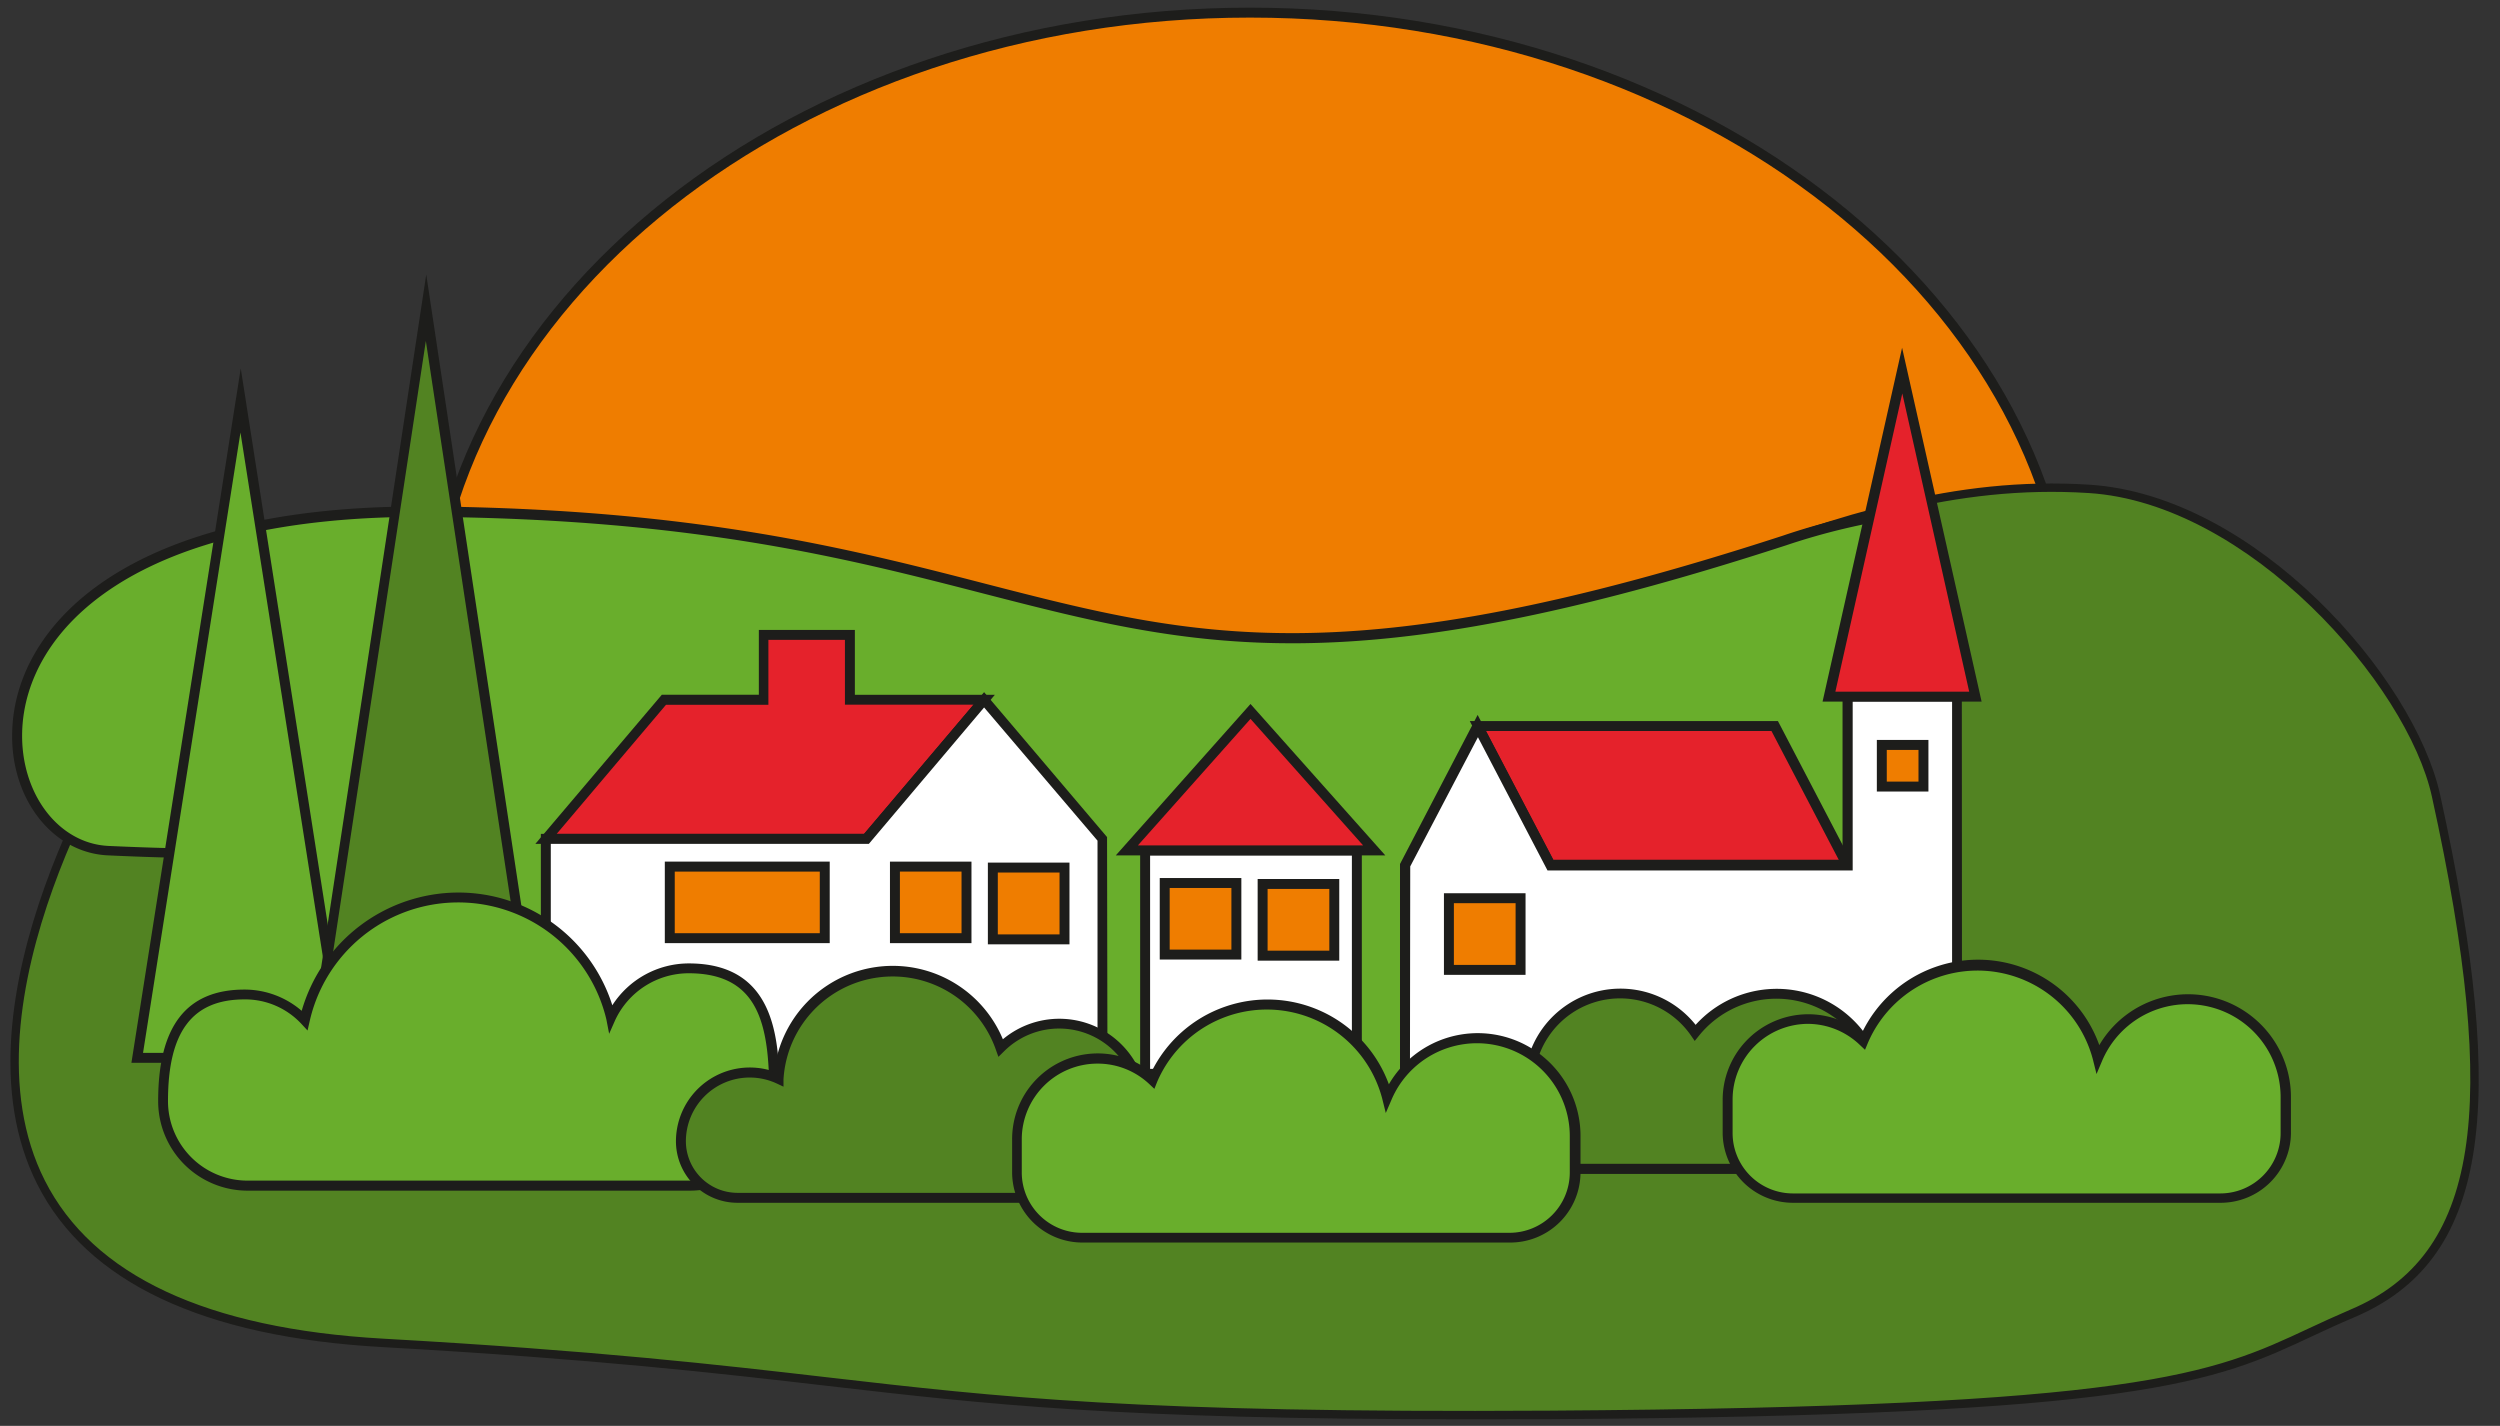
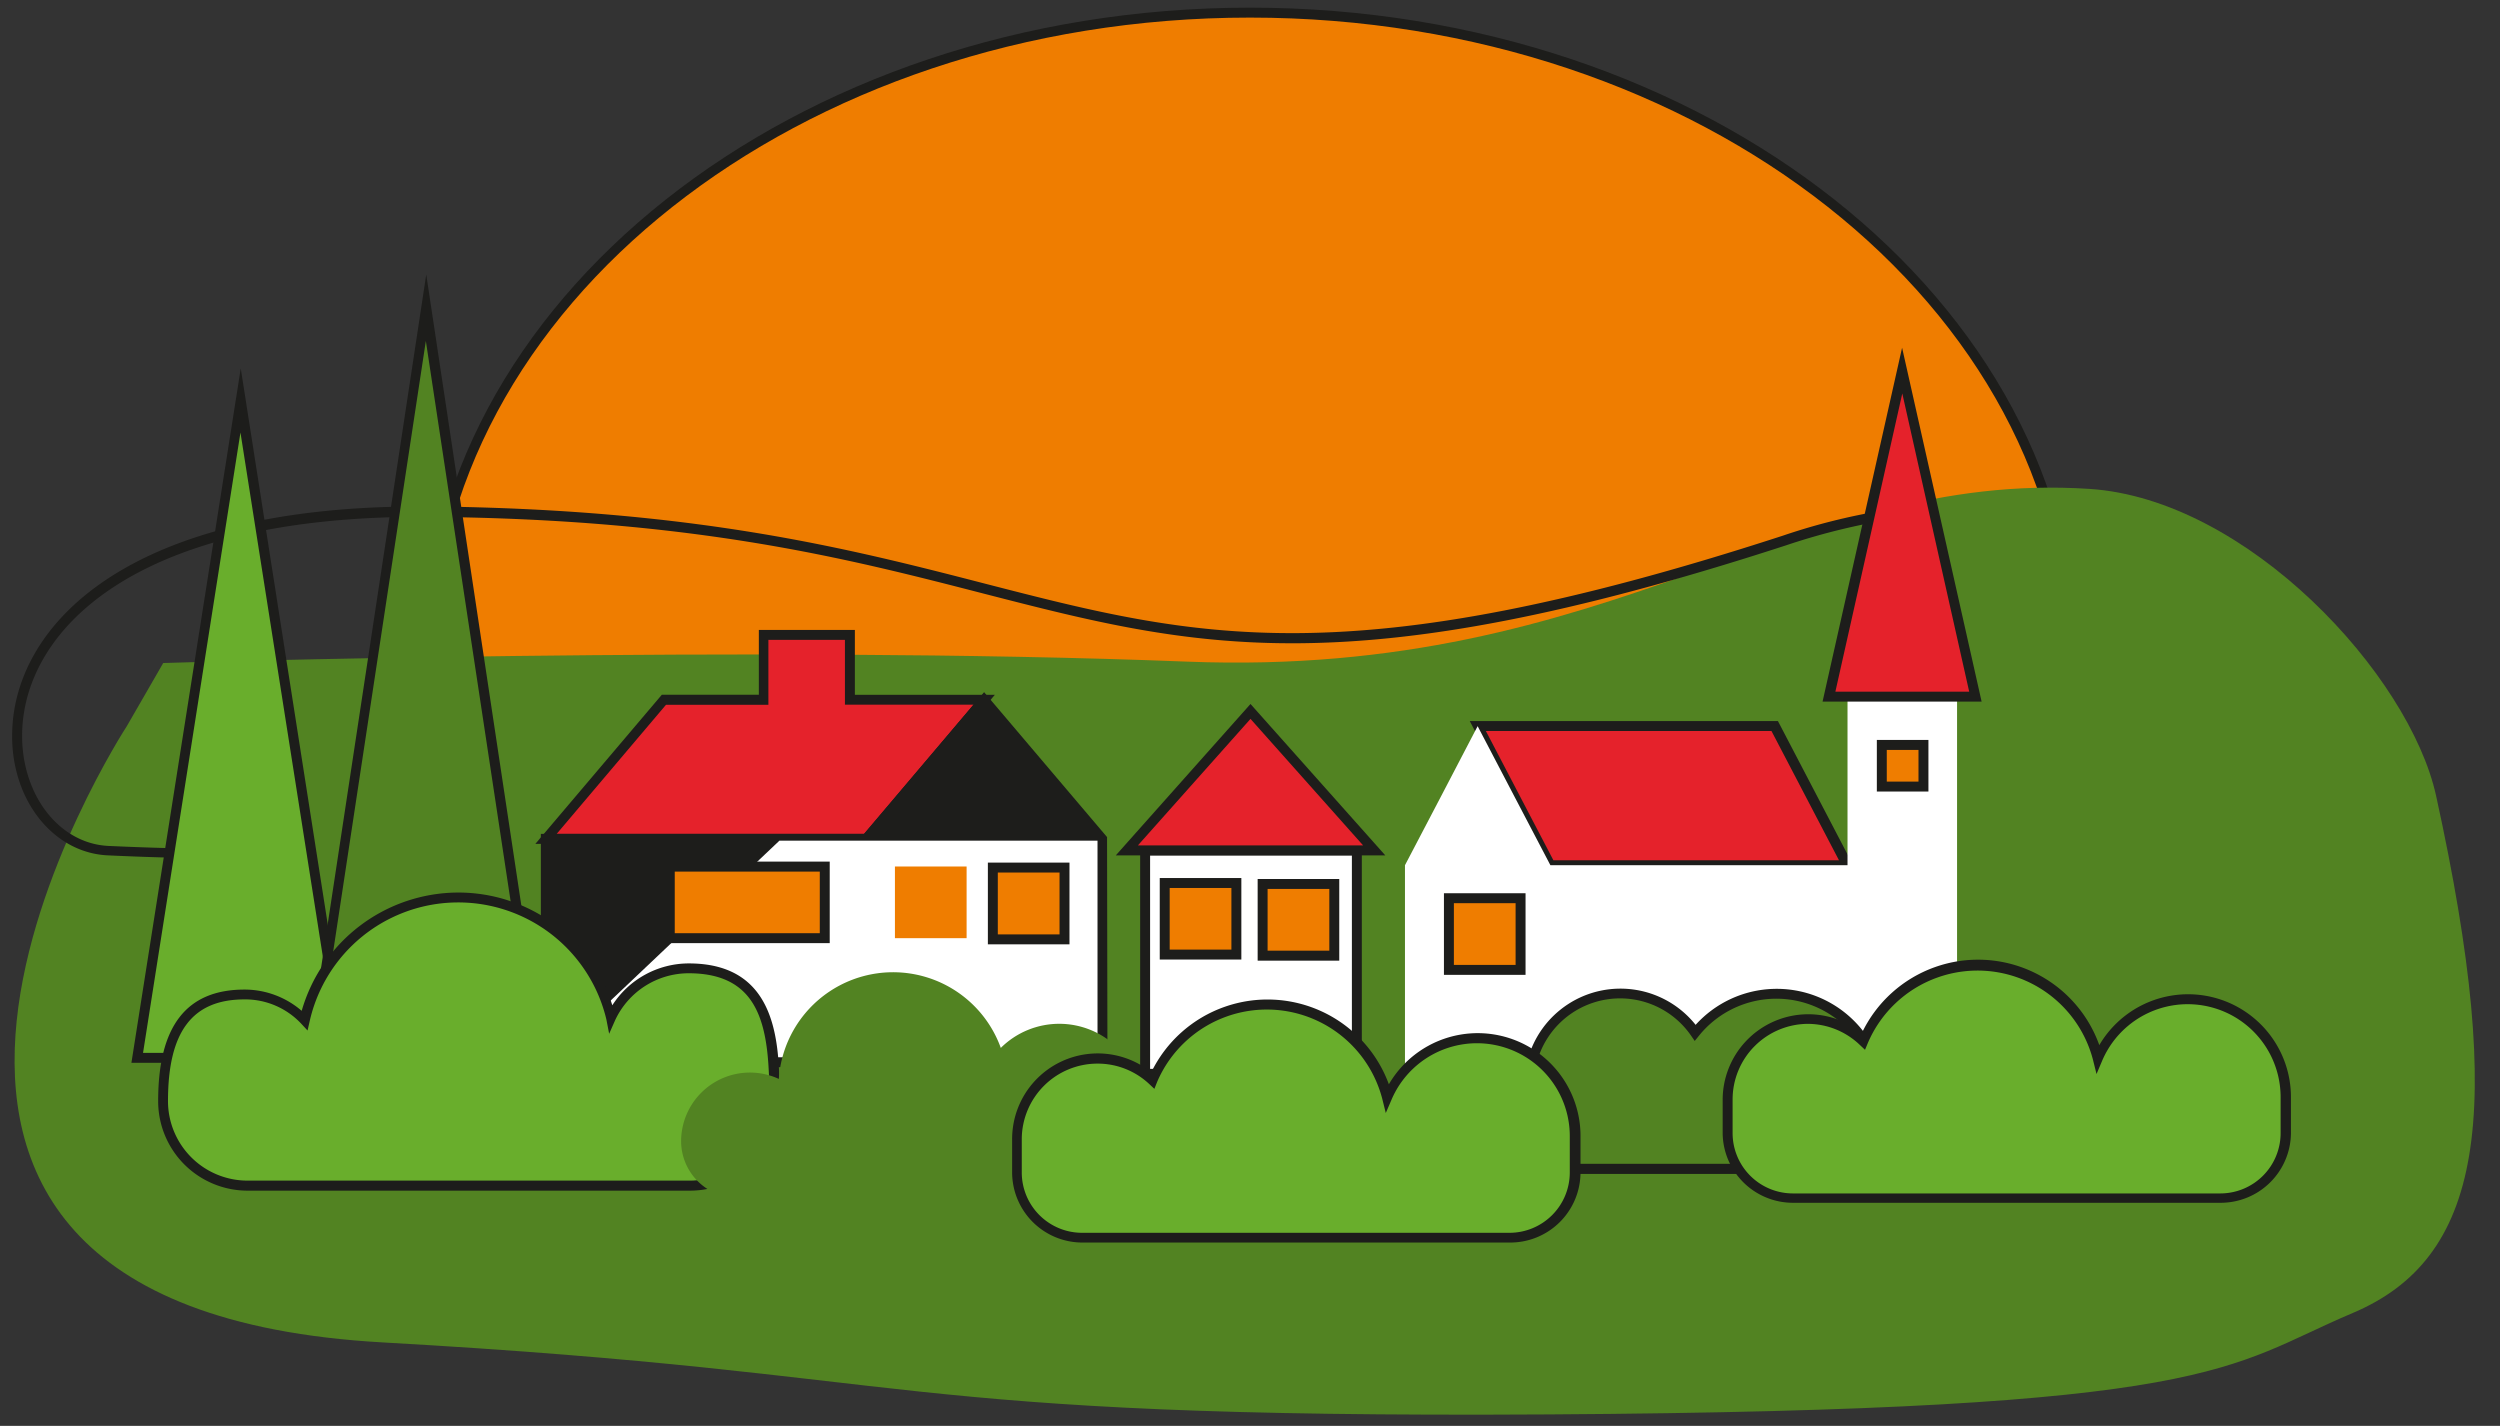
<svg xmlns="http://www.w3.org/2000/svg" id="Ebene_1" data-name="Ebene 1" viewBox="0 0 251.5 143.44">
  <rect x="0" y="0" width="251.5" height="143.44" fill="#333333" stroke="none" />
  <defs>
    <style>.cls-1{fill:#ef7d00;}.cls-2{fill:#1d1d1b;}.cls-3{fill:#528322;}.cls-3,.cls-4,.cls-6,.cls-7{fill-rule:evenodd;}.cls-4{fill:#69ae2c;}.cls-5,.cls-7{fill:#fff;}.cls-6{fill:#e5222b;}</style>
  </defs>
  <ellipse class="cls-1" cx="125.75" cy="66.7" rx="82.71" ry="65.43" />
  <path class="cls-2" d="M125.75,132.63c-45.88,0-83.21-29.58-83.21-65.93S79.87.77,125.75.77,209,30.35,209,66.7,171.63,132.63,125.75,132.63Zm0-130.86C80.42,1.77,43.54,30.9,43.54,66.7s36.88,64.93,82.21,64.93S208,102.5,208,66.7,171.08,1.77,125.75,1.77Z" />
  <path class="cls-3" d="M245.07,80.05c-2.68-12.19-19-29.86-34.91-30.87-29.83-1.92-47.49,19.08-90.74,17.38s-103,.14-103,.14l-3.66,6.35s-38.15,58.44,25.79,62c55.5,3.13,49.51,7.66,117.35,7.24,67.64-.42,67.91-4.76,80.78-10.2S252.24,112.72,245.07,80.05Z" />
-   <path class="cls-2" d="M147.32,142.78c-35,0-48-1.5-64.17-3.37-10.86-1.26-23.17-2.68-44.64-3.89-18.08-1-29.78-6.53-34.76-16.38-9.32-18.44,8.45-46,8.63-46.32l3.77-6.54h.23c.6,0,60.29-1.81,103.06-.13,23.22.92,39.23-4.81,53.36-9.86,12.11-4.33,23.55-8.41,37.39-7.53,16.73,1.07,32.7,19.39,35.29,31.21,7.07,32.19,4.64,46.93-8.66,52.56-1.52.64-2.87,1.27-4.18,1.88-9.91,4.64-17.07,8-76.75,8.36ZM16.65,67.12l-3.54,6.14c-.19.3-17.7,27.5-8.6,45.5,4.84,9.56,16.29,14.91,34.05,15.91,21.5,1.21,33.82,2.63,44.69,3.89,17.37,2,31.08,3.61,72.63,3.35,59.5-.38,66.59-3.69,76.4-8.28,1.31-.61,2.67-1.24,4.21-1.9,12.84-5.43,15.12-19.89,8.16-51.59h0c-2.48-11.3-18.42-29.51-34.52-30.54-13.67-.87-25,3.18-37,7.48-14.2,5.07-30.31,10.83-53.69,9.91C78,65.36,20.81,67,16.65,67.12Z" />
-   <path class="cls-4" d="M43.46,51.46c68.4.73,64.31,26.26,136.07,2.92a63.53,63.53,0,0,1,12.41-2.89l4.94,58-84.75,5.36L29.85,104.09,27.13,85.56s-2.58.62-16.25,0S-7.55,50.91,43.46,51.46Z" />
  <path class="cls-2" d="M112.16,115.37,29.41,104.54l-2.7-18.42c-1.29.16-5.27.42-15.85-.07C5.27,85.8,1,80.31,1.23,73.55c.3-10.49,11.25-22.6,41-22.6h1.21c26.63.28,42.08,4.26,55.71,7.78,21.16,5.45,36.45,9.39,80.2-4.84A63.32,63.32,0,0,1,191.89,51l.51,0,5,59ZM30.29,103.65l81.9,10.72,84.15-5.32-4.85-57a66.89,66.89,0,0,0-11.81,2.81c-44,14.31-59.42,10.34-80.75,4.85C85.36,56.21,70,52.24,43.46,52c-30-.3-40.94,11.44-41.23,21.62-.17,6.2,3.64,11.24,8.68,11.48,13.3.61,16,0,16.11,0l.52-.12.09.53Z" />
  <polygon class="cls-4" points="24.18 40.28 29.38 73.36 34.57 106.42 24.18 106.42 13.8 106.42 18.99 73.36 24.18 40.28" />
  <path class="cls-2" d="M35.15,106.92H13.22l11-69.86Zm-20.76-1H34L24.19,43.51Z" />
  <polygon class="cls-3" points="42.84 30.95 48.03 65.3 53.23 99.64 42.84 99.64 32.46 99.64 37.65 65.3 42.84 30.95" />
  <path class="cls-2" d="M53.81,100.14H31.88l11-72.53ZM33,99.14H52.65L42.84,34.3Z" />
  <rect class="cls-5" x="115.15" y="85.56" width="21.31" height="22.47" />
  <path class="cls-2" d="M137,108.53h-22.3V85.05H137Zm-21.3-1H136V86.05h-20.3Z" />
  <polygon class="cls-6" points="66.81 70.4 76.84 70.4 76.84 63.87 85.54 63.87 85.54 70.4 99.04 70.4 87.17 84.39 67.66 84.39 54.94 84.39 60.45 77.89 66.81 70.4" />
  <path class="cls-2" d="M87.41,84.89H53.86l12.72-15h9.76V63.37H86V69.9h14.08ZM56,83.89H86.94l11-13H85V64.37h-7.7V70.9H67Z" />
  <polygon class="cls-6" points="125.8 71.57 132.02 78.56 138.24 85.56 125.8 85.56 113.36 85.56 119.58 78.56 125.8 71.57" />
  <path class="cls-2" d="M139.36,86.05H112.25L125.8,70.82Zm-24.89-1h22.66L125.8,72.32Z" />
  <polygon class="cls-6" points="178.55 73.05 185.86 87.04 155.97 87.04 148.65 73.05 178.55 73.05" />
  <path class="cls-2" d="M186.69,87.54h-31l-7.83-15h31Zm-30.42-1H185l-6.79-13H149.48Z" />
  <polygon class="cls-7" points="185.86 109.51 196.88 109.51 196.88 70.08 185.86 70.08 185.86 87.04 155.97 87.04 152.31 80.05 148.65 73.05 145 80.05 141.34 87.04 141.34 109.51 185.86 109.51" />
-   <path class="cls-2" d="M197.38,110H140.84V86.92l7.81-15,7.62,14.57h29.09v-17h12Zm-55.54-1h54.54V70.57h-10v17h-30.7l-7-13.41-6.81,13Z" />
  <polygon class="cls-6" points="191.37 37.27 195.05 53.67 198.73 70.08 191.37 70.08 184.01 70.08 187.69 53.67 191.37 37.27" />
  <path class="cls-2" d="M199.35,70.58h-16l8-35.6Zm-14.71-1H198.1l-6.73-30Z" />
  <polygon class="cls-7" points="54.94 84.39 87.17 84.39 99.04 70.4 110.91 84.39 110.91 106.86 54.94 106.86 54.94 84.39" />
-   <path class="cls-2" d="M111.41,107.36h-57V83.89h32.5L99,69.63l12.37,14.58Zm-56-1h55V84.57L99,71.17,87.41,84.89h-32Z" />
+   <path class="cls-2" d="M111.41,107.36h-57V83.89h32.5L99,69.63l12.37,14.58Zm-56-1h55V84.57h-32Z" />
  <rect class="cls-1" x="90.03" y="87.17" width="7.21" height="7.21" />
-   <path class="cls-2" d="M97.73,94.88h-8.2v-8.2h8.2Zm-7.2-1h6.2v-6.2h-6.2Z" />
  <rect class="cls-1" x="145.76" y="90.36" width="7.21" height="7.21" />
  <path class="cls-2" d="M153.47,98.07h-8.21V89.86h8.21Zm-7.21-1h6.21V90.86h-6.21Z" />
  <rect class="cls-1" x="99.88" y="87.28" width="7.21" height="7.21" />
  <path class="cls-2" d="M107.59,95H99.38V86.78h8.21Zm-7.21-1h6.21V87.78h-6.21Z" />
  <rect class="cls-1" x="67.38" y="87.17" width="15.58" height="7.21" />
  <path class="cls-2" d="M83.47,94.88H66.88v-8.2H83.47Zm-15.59-1H82.47v-6.2H67.88Z" />
  <rect class="cls-1" x="117.17" y="88.83" width="7.21" height="7.21" />
  <path class="cls-2" d="M124.88,96.53h-8.21v-8.2h8.21Zm-7.21-1h6.21v-6.2h-6.21Z" />
  <rect class="cls-1" x="127.02" y="88.93" width="7.21" height="7.21" />
  <path class="cls-2" d="M134.73,96.64h-8.21V88.43h8.21Zm-7.21-1h6.21V89.43h-6.21Z" />
  <rect class="cls-1" x="189.33" y="74.94" width="4.19" height="4.19" />
  <path class="cls-2" d="M194,79.63h-5.19V74.44H194Zm-4.19-1H193V75.44h-3.19Z" />
  <path class="cls-4" d="M24.6,100a8.23,8.23,0,0,1,6,2.6,15.82,15.82,0,0,1,30.82-.21,8.65,8.65,0,0,1,7.85-5c8.5,0,8.63,7.47,8.63,13.36a8.54,8.54,0,0,1-8.51,8.51H24.91a8.54,8.54,0,0,1-8.51-8.51C16.4,105.37,17.77,100,24.6,100Z" />
  <path class="cls-2" d="M69.4,119.78H24.91a9,9,0,0,1-9-9c0-7.56,2.84-11.23,8.7-11.23a8.81,8.81,0,0,1,5.74,2.14,16.43,16.43,0,0,1,15.71-11.9,16.25,16.25,0,0,1,15.54,11.34,9.16,9.16,0,0,1,7.69-4.21c9.13,0,9.13,8.34,9.13,13.86A9,9,0,0,1,69.4,119.78ZM24.6,100.54c-5.26,0-7.7,3.25-7.7,10.23a8,8,0,0,0,8,8H69.4a8,8,0,0,0,8-8c0-7-.61-12.86-8.13-12.86a8.17,8.17,0,0,0-7.39,4.73L61.28,104,61,102.55a15.32,15.32,0,0,0-29.85.2l-.21.92-.64-.69A7.72,7.72,0,0,0,24.6,100.54Z" />
  <path class="cls-3" d="M183.25,117.6c4.44,0,5.95-3.52,5.95-7.15a10.49,10.49,0,0,0-18.68-6.55A9.18,9.18,0,0,0,154,107.45a6.28,6.28,0,0,0-3.3-.93c-8,0-8.32,11.08-.17,11.08Z" />
  <path class="cls-2" d="M183.25,118.1H150.49c-4.45,0-6.48-3.07-6.48-5.92,0-3.06,2.29-6.16,6.65-6.16a6.86,6.86,0,0,1,3,.67,9.67,9.67,0,0,1,16.92-3.59,11,11,0,0,1,19.16,7.35C189.7,115.24,187.29,118.1,183.25,118.1ZM150.66,107c-3.88,0-5.65,2.67-5.65,5.16a4.8,4.8,0,0,0,1.34,3.38,5.62,5.62,0,0,0,4.14,1.54h32.76c4.92,0,5.45-4.65,5.45-6.65a10,10,0,0,0-17.79-6.23l-.42.52-.38-.55a8.67,8.67,0,0,0-15.65,3.35l-.14.72-.62-.38A5.71,5.71,0,0,0,150.66,107Z" />
  <path class="cls-3" d="M75.43,107.9a6.92,6.92,0,0,0-6.91,6.91,5.71,5.71,0,0,0,5.69,5.69h35a5.71,5.71,0,0,0,5.69-5.69v-3.45a8.34,8.34,0,0,0-14.22-5.94,11.52,11.52,0,0,0-22.33,3.12A6.89,6.89,0,0,0,75.43,107.9Z" />
-   <path class="cls-2" d="M109.2,121h-35A6.19,6.19,0,0,1,68,114.81a7.43,7.43,0,0,1,9.89-7,12,12,0,0,1,23-3.26,8.85,8.85,0,0,1,14.53,6.8v3.45A6.2,6.2,0,0,1,109.2,121ZM75.43,108.4A6.42,6.42,0,0,0,69,114.81,5.2,5.2,0,0,0,74.21,120h35a5.2,5.2,0,0,0,5.19-5.19v-3.45A7.85,7.85,0,0,0,101,105.77l-.56.55-.26-.73a11,11,0,0,0-21.36,3l0,.73-.66-.31A6.44,6.44,0,0,0,75.43,108.4Z" />
  <path class="cls-4" d="M151.89,124.48a6.58,6.58,0,0,0,6.56-6.56v-3.64a9.84,9.84,0,0,0-18.89-3.88,12.45,12.45,0,0,0-23.6-1.73,8.11,8.11,0,0,0-13.67,5.9v3.35a6.59,6.59,0,0,0,6.57,6.56Z" />
  <path class="cls-2" d="M151.89,125h-43a7.07,7.07,0,0,1-7.07-7.06v-3.35a8.61,8.61,0,0,1,14-6.72,13,13,0,0,1,23.9,1.21A10.34,10.34,0,0,1,159,114.28v3.64A7.07,7.07,0,0,1,151.89,125ZM110.4,107a7.62,7.62,0,0,0-7.61,7.61v3.35a6.07,6.07,0,0,0,6.07,6.06h43a6.07,6.07,0,0,0,6.06-6.06v-3.64A9.34,9.34,0,0,0,140,110.6l-.59,1.37-.36-1.45a12,12,0,0,0-22.65-1.66l-.27.68-.53-.5A7.57,7.57,0,0,0,110.4,107Z" />
  <path class="cls-4" d="M223.39,120.54A6.58,6.58,0,0,0,230,114v-3.64a9.84,9.84,0,0,0-18.89-3.88,12.45,12.45,0,0,0-23.59-1.73,8.11,8.11,0,0,0-13.67,5.89V114a6.58,6.58,0,0,0,6.56,6.56Z" />
  <path class="cls-2" d="M223.39,121h-43A7.07,7.07,0,0,1,173.3,114v-3.36a8.61,8.61,0,0,1,14-6.71,12.95,12.95,0,0,1,23.89,1.21,10.35,10.35,0,0,1,19.28,5.22V114A7.07,7.07,0,0,1,223.39,121ZM181.9,103a7.61,7.61,0,0,0-7.6,7.6V114a6.07,6.07,0,0,0,6.06,6.06h43a6.07,6.07,0,0,0,6.07-6.06v-3.64a9.35,9.35,0,0,0-17.94-3.68l-.58,1.37-.36-1.45a12,12,0,0,0-22.65-1.66l-.28.67-.52-.49A7.6,7.6,0,0,0,181.9,103Z" />
</svg>